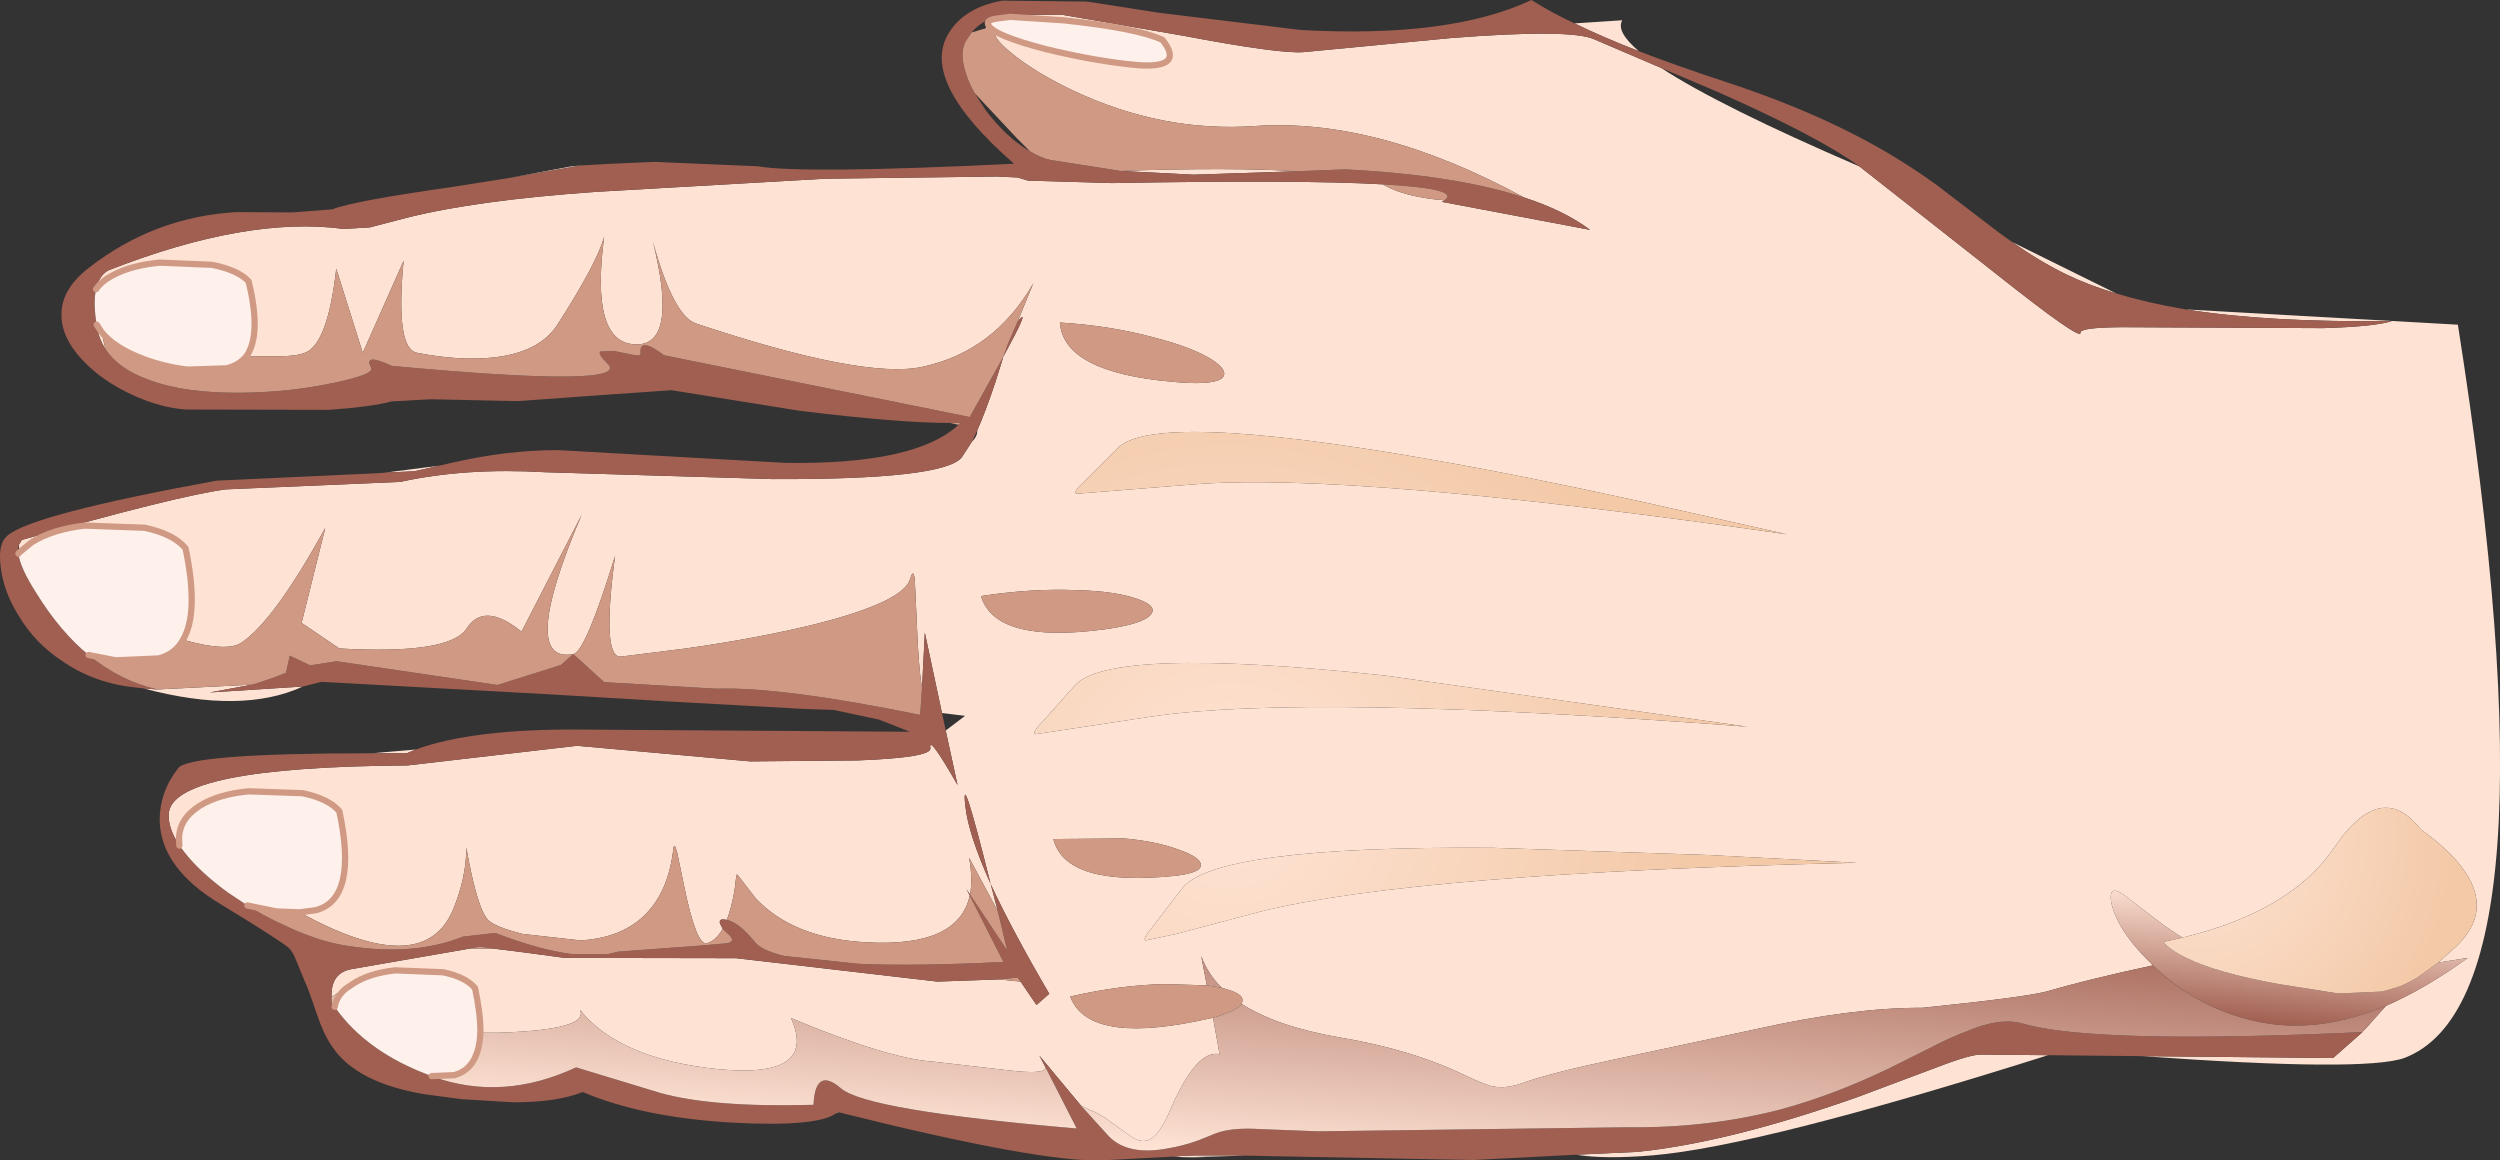
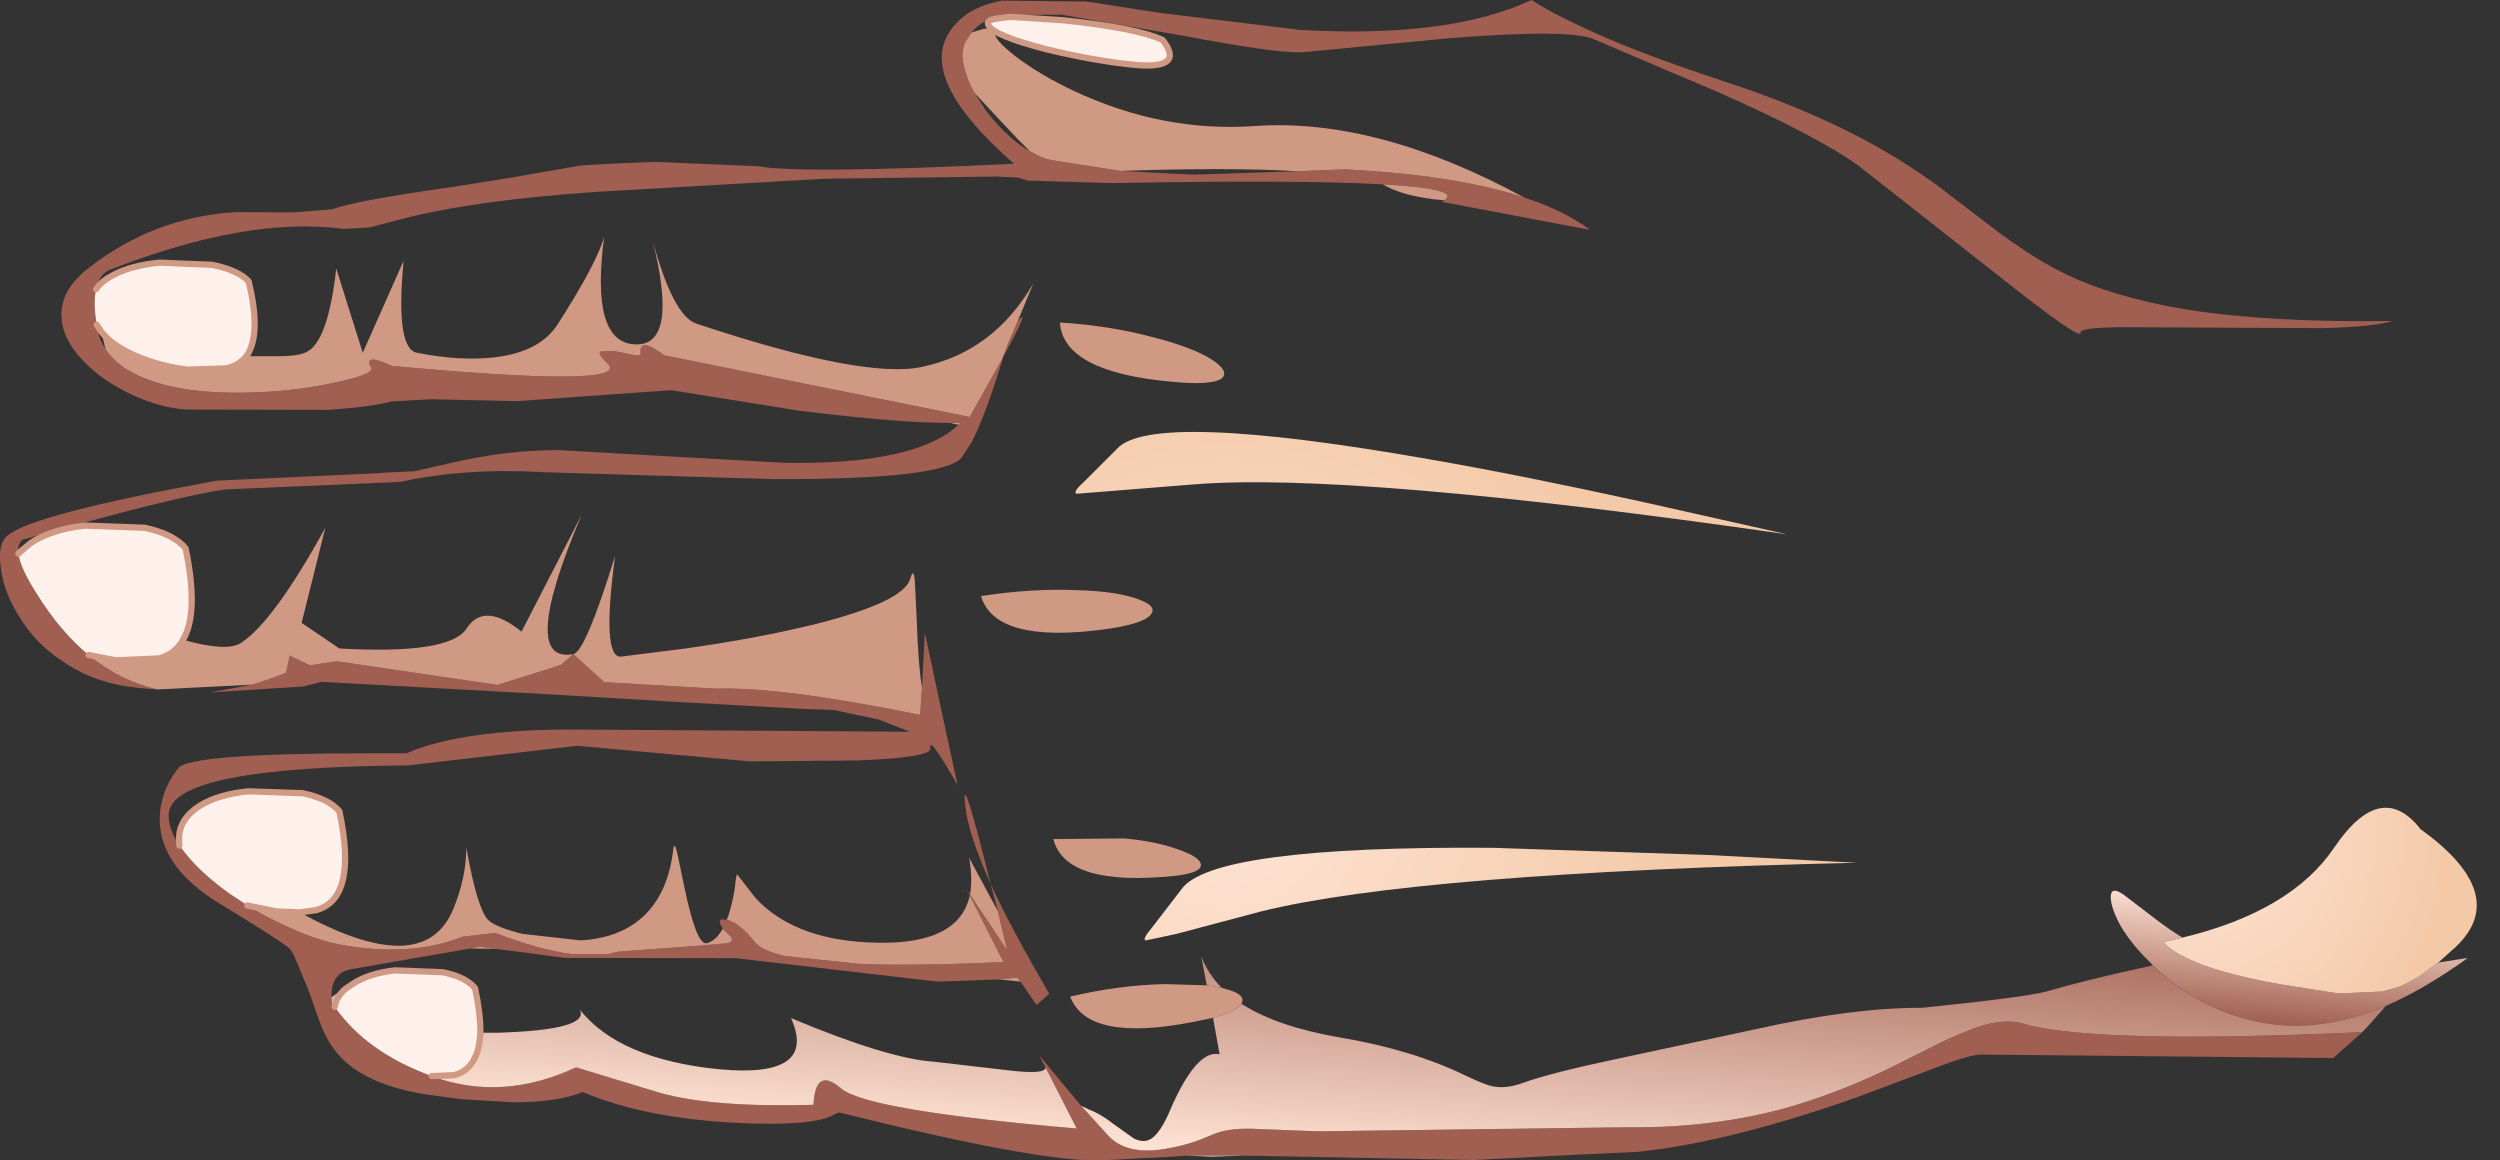
<svg xmlns="http://www.w3.org/2000/svg" height="186.0px" width="400.75px">
  <rect width="100%" height="100%" fill="#333333" stroke="none" />
  <g transform="matrix(1.0, 0.0, 0.0, 1.0, 205.75, 79.6)">
-     <path d="M46.65 -75.85 L54.3 -76.35 Q53.25 -74.55 56.95 -71.4 51.15 -73.65 46.65 -75.85 M116.8 -40.8 L133.5 -32.55 Q129.0 -33.9 125.4 -35.65 121.3 -37.65 116.8 -40.8 M144.6 -30.0 L177.7 -28.15 188.25 -27.55 Q205.2 80.3 179.65 90.0 173.25 92.25 137.65 89.7 L168.25 90.0 172.95 85.85 172.9 85.85 173.55 85.2 176.7 81.65 Q183.0 78.9 189.85 73.95 L185.1 74.7 187.95 72.15 Q196.75 63.75 182.25 53.3 175.9 45.2 168.4 56.3 161.5 66.5 144.1 70.7 142.05 69.45 139.95 67.85 L134.65 63.8 Q132.7 62.45 132.6 64.05 132.55 65.85 134.2 68.85 136.0 71.9 139.15 74.9 L139.35 75.15 Q128.7 77.45 122.25 79.35 118.5 80.3 102.4 81.95 91.2 81.9 75.6 85.4 L53.85 90.05 Q42.7 92.4 38.2 94.05 35.65 94.95 33.6 94.55 32.4 94.35 29.25 92.85 20.65 88.65 9.0 86.7 -1.1 84.95 -6.75 81.3 -5.9 79.85 -9.2 78.95 L-9.9 78.75 Q-12.15 76.5 -13.2 73.65 L-12.3 78.35 -19.05 78.15 Q-26.25 78.3 -34.2 80.15 -31.4 87.6 -14.15 84.15 L-11.3 83.55 -10.25 89.4 Q-13.95 88.55 -18.2 98.4 -19.65 101.85 -21.15 102.9 -22.35 103.7 -24.0 102.9 L-27.15 100.65 Q-29.4 98.9 -31.1 98.3 L-32.45 97.65 -39.15 89.6 -38.15 91.5 -38.15 91.55 Q-38.25 92.7 -44.3 91.95 L-55.95 90.6 Q-63.3 90.15 -78.95 83.6 -74.6 93.3 -90.5 91.8 -106.5 90.2 -112.8 82.25 -111.15 85.5 -126.0 85.95 L-128.75 85.95 Q-128.7 83.0 -129.6 78.8 -131.1 77.0 -134.75 76.25 L-142.4 75.95 Q-146.6 76.4 -149.25 78.15 L-150.35 78.9 Q-151.7 79.55 -152.6 80.25 -152.75 76.35 -149.4 75.75 L-130.4 72.45 -126.35 72.5 -121.55 73.1 -115.25 73.95 -87.75 74.0 -55.5 77.75 -45.6 77.4 -42.15 77.75 -39.6 81.5 -37.55 79.7 Q-43.55 69.45 -46.95 62.1 -51.8 42.65 -51.0 49.65 -50.55 54.05 -46.95 62.1 L-45.8 66.45 -50.4 57.9 Q-49.8 61.25 -50.25 63.8 L-50.85 62.9 -50.3 63.95 Q-52.1 72.3 -66.95 71.45 -78.6 70.8 -84.6 64.4 L-87.2 61.05 Q-87.6 60.45 -87.65 60.6 L-87.8 61.4 Q-88.05 64.2 -88.95 67.05 L-89.25 67.85 -89.7 67.8 Q-90.5 67.7 -90.35 68.4 L-89.9 69.3 Q-91.05 71.25 -92.45 71.6 -94.1 72.0 -96.05 62.6 L-97.2 57.05 Q-97.7 55.1 -97.85 56.75 -98.75 64.1 -103.2 67.8 -106.85 70.8 -112.65 71.15 L-122.0 70.1 Q-126.15 69.05 -127.35 68.0 -129.2 66.45 -131.0 56.25 -131.0 61.05 -133.1 66.15 -137.85 77.6 -157.7 66.65 L-155.1 66.3 Q-148.35 64.5 -151.35 50.45 -153.0 48.45 -157.25 47.55 L-165.9 47.25 Q-170.7 47.7 -173.7 49.55 -177.05 51.65 -177.05 54.9 L-177.0 55.95 Q-178.85 53.1 -178.7 50.85 -178.25 43.35 -140.4 43.1 L-113.25 39.95 -85.5 42.45 -68.3 42.3 Q-56.45 41.85 -56.6 40.35 -57.0 37.95 -52.25 46.25 L-54.15 37.5 -51.05 35.15 -54.75 34.7 -57.5 21.8 -57.95 30.65 Q-58.55 27.15 -58.8 19.8 L-59.1 13.5 Q-59.3 11.3 -59.85 13.2 -60.9 16.85 -74.85 20.4 -84.15 22.7 -95.85 24.35 L-106.2 25.65 Q-109.35 25.95 -107.15 9.5 -111.9 24.9 -113.85 25.25 -122.7 26.9 -112.5 2.9 L-122.15 21.65 Q-128.15 16.8 -130.95 21.15 -133.7 25.35 -151.35 24.35 L-157.4 20.25 -153.6 5.0 Q-161.85 20.0 -167.1 23.45 -169.4 24.95 -176.4 22.95 -173.85 18.6 -176.0 8.3 -177.9 6.0 -182.55 5.0 L-192.15 4.65 Q-197.4 5.25 -200.7 7.35 L-202.7 9.0 -202.7 7.7 -202.25 6.95 Q-177.2 -0.15 -169.55 -1.15 L-141.6 -2.35 Q-131.1 -4.65 -118.35 -3.9 L-81.9 -2.8 Q-54.6 -2.7 -51.6 -6.25 L-49.95 -8.8 -49.8 -8.95 Q-49.05 -9.75 -49.1 -10.6 -47.75 -13.65 -46.2 -18.3 L-44.9 -22.45 Q-40.65 -30.25 -42.3 -28.45 L-42.65 -28.0 -40.1 -34.2 Q-46.4 -23.25 -57.9 -20.8 -67.2 -18.75 -94.2 -27.75 -97.85 -29.05 -101.1 -40.9 -96.9 -24.0 -104.0 -24.4 -111.15 -24.75 -108.9 -41.65 -110.1 -37.35 -116.4 -27.55 -119.3 -23.1 -126.65 -22.3 -132.0 -21.7 -138.9 -23.05 -142.4 -23.7 -141.05 -37.8 L-147.6 -23.05 -151.85 -36.55 Q-153.2 -24.6 -156.75 -23.1 -158.15 -22.5 -160.95 -22.5 L-166.25 -22.5 Q-163.8 -25.95 -165.9 -34.5 -167.55 -36.3 -171.75 -37.15 L-180.15 -37.5 Q-184.85 -37.05 -187.8 -35.4 -189.5 -34.5 -190.35 -33.25 -189.9 -35.4 -188.4 -36.25 -166.1 -45.0 -150.65 -42.9 L-146.45 -43.15 -140.7 -44.65 Q-129.5 -47.5 -110.1 -48.85 L-73.5 -50.95 -46.05 -51.3 -42.6 -51.15 -41.0 -50.65 -27.45 -50.25 Q2.65 -50.8 15.9 -50.05 L16.65 -49.65 Q19.35 -48.25 24.15 -47.65 L25.8 -47.5 25.35 -47.25 49.15 -42.75 Q45.0 -45.85 38.55 -47.95 14.95 -60.75 -4.55 -59.4 -19.4 -58.35 -33.65 -65.05 -38.85 -67.5 -42.6 -70.3 -45.95 -72.85 -46.25 -74.05 -46.55 -75.0 -47.85 -75.0 L-47.3 -75.55 Q-46.5 -73.9 -38.0 -71.7 -29.7 -69.7 -23.25 -69.15 -15.8 -68.65 -19.4 -73.2 -23.45 -75.1 -35.3 -76.35 L-43.8 -76.9 -45.8 -76.65 -45.2 -77.1 -44.6 -77.2 -35.6 -77.25 -16.25 -73.9 Q-0.45 -70.9 3.3 -71.25 L26.85 -73.5 Q46.05 -75.0 49.8 -73.3 L60.55 -68.7 Q69.75 -62.65 92.35 -52.9 L114.1 -35.8 Q127.9 -24.85 127.75 -26.25 127.6 -27.1 134.35 -27.15 L166.65 -27.0 Q175.15 -27.25 177.7 -28.15 158.35 -27.85 144.6 -30.0 M122.55 89.55 Q76.35 104.15 59.2 105.6 51.4 106.25 46.9 105.5 L56.7 105.05 Q71.35 103.55 91.9 96.3 L104.7 91.5 Q110.4 89.3 112.05 89.45 L122.55 89.55 M-11.55 105.8 Q-14.6 106.05 -17.6 105.8 L-15.6 105.65 -11.55 105.8 M-146.1 41.15 L-139.1 40.55 -140.55 41.15 -146.1 41.15 M-157.2 30.45 Q-167.0 34.95 -182.75 30.75 L-180.15 30.95 -180.6 30.9 -180.05 30.9 -165.35 30.15 -172.1 31.4 -157.2 30.45 M-143.9 -3.85 L-135.35 -4.95 -139.35 -4.05 -143.9 -3.85 M-123.95 -51.1 L-114.35 -52.9 -112.5 -53.1 -123.95 -51.1 M2.2 -52.15 L-14.45 -51.6 -26.15 -52.2 Q-8.55 -52.8 2.2 -52.15 M57.3 0.8 Q38.2 -3.4 23.25 -6.0 -21.2 -13.8 -26.7 -7.65 L-31.95 -2.4 Q-33.8 -0.75 -33.2 -0.45 L-14.4 -1.95 Q10.8 -4.0 80.7 6.05 L57.3 0.8 M91.9 58.7 L67.95 57.45 33.45 56.3 Q-11.6 56.0 -16.4 63.0 L-21.05 69.05 Q-22.7 71.0 -22.1 71.15 L-17.15 70.1 -3.6 66.5 Q21.25 60.35 91.9 58.7 M74.4 36.9 L16.35 28.7 Q-28.4 23.9 -33.6 30.45 L-38.6 36.05 Q-40.35 37.8 -39.8 38.1 L-21.05 35.25 Q4.05 31.55 74.4 36.9 M-189.5 -26.4 L-188.85 -23.65 Q-189.95 -25.35 -190.25 -27.4 L-190.25 -27.55 -189.5 -26.4 M-45.05 -22.15 L-44.75 -22.9 -44.9 -22.45 -45.05 -22.15 M-9.95 -18.9 Q-8.55 -20.05 -11.55 -22.0 -14.7 -23.95 -20.75 -25.5 -27.75 -27.4 -35.85 -27.9 -35.3 -19.95 -17.85 -18.4 -11.6 -17.8 -9.95 -18.9 M-23.45 16.4 Q-27.0 15.15 -33.2 15.0 -40.4 14.7 -48.5 15.95 -46.2 23.6 -28.8 21.3 -22.55 20.45 -21.3 18.95 -20.1 17.55 -23.45 16.4 M-25.55 54.8 L-36.9 54.9 Q-34.95 62.6 -17.4 60.8 -13.1 60.3 -13.25 59.0 -13.35 57.8 -16.8 56.6 -20.45 55.25 -25.55 54.8" fill="#fee3d4" fill-rule="evenodd" stroke="none" />
    <path d="M46.65 -75.85 Q51.15 -73.65 56.95 -71.4 63.15 -69.0 70.95 -66.45 82.5 -62.65 91.45 -58.05 98.25 -54.6 104.7 -49.95 L114.7 -42.3 116.8 -40.8 Q121.3 -37.65 125.4 -35.65 129.0 -33.9 133.5 -32.55 138.45 -31.05 144.6 -30.0 158.35 -27.85 177.7 -28.15 175.15 -27.25 166.65 -27.0 L134.35 -27.15 Q127.6 -27.1 127.75 -26.25 127.9 -24.85 114.1 -35.8 L92.35 -52.9 Q85.8 -57.7 69.4 -64.95 L60.55 -68.7 49.8 -73.3 Q46.05 -75.0 26.85 -73.5 L3.3 -71.25 Q-0.45 -70.9 -16.25 -73.9 L-35.6 -77.25 -44.6 -77.2 -45.2 -77.1 Q-48.35 -76.45 -50.0 -74.4 L-51.0 -72.9 Q-51.95 -70.95 -50.9 -67.8 -50.45 -66.3 -49.5 -64.65 L-47.75 -61.95 Q-45.5 -58.95 -42.8 -56.8 -41.7 -55.95 -40.65 -55.35 -38.9 -54.3 -37.35 -53.95 L-26.15 -52.2 -14.45 -51.6 2.2 -52.15 9.85 -52.45 Q27.6 -51.55 38.55 -47.95 45.0 -45.85 49.15 -42.75 L25.35 -47.25 25.8 -47.5 Q28.5 -49.35 15.9 -50.05 2.65 -50.8 -27.45 -50.25 L-41.0 -50.65 -42.6 -51.15 -46.05 -51.3 -73.5 -50.95 -110.1 -48.85 Q-129.5 -47.5 -140.7 -44.65 L-146.45 -43.15 -150.65 -42.9 Q-166.1 -45.0 -188.4 -36.25 -189.9 -35.4 -190.35 -33.25 -190.85 -31.05 -190.25 -27.55 L-190.25 -27.4 Q-189.95 -25.35 -188.85 -23.65 -186.8 -20.5 -182.0 -18.75 -176.1 -16.5 -166.7 -16.65 -159.15 -16.75 -152.15 -18.25 -145.7 -19.6 -146.25 -20.65 -147.6 -23.1 -142.95 -20.95 -104.3 -17.35 -108.35 -21.3 -110.0 -22.9 -109.5 -23.25 L-107.4 -23.35 -104.45 -22.75 Q-103.05 -22.45 -103.05 -22.9 -103.4 -25.75 -99.3 -22.65 L-50.3 -12.75 -45.05 -22.15 -44.9 -22.45 -44.75 -22.9 -44.15 -24.55 -42.65 -28.0 -42.3 -28.45 Q-40.65 -30.25 -44.9 -22.45 L-46.2 -18.3 Q-47.75 -13.65 -49.1 -10.6 L-49.95 -8.8 -51.6 -6.25 Q-54.6 -2.7 -81.9 -2.8 L-118.35 -3.9 Q-131.1 -4.65 -141.6 -2.35 L-169.55 -1.15 Q-177.2 -0.15 -202.25 6.95 L-202.7 7.7 Q-202.95 8.3 -202.8 9.15 -202.55 11.4 -199.85 15.6 -196.1 21.65 -191.55 25.4 -186.5 29.55 -180.6 30.9 L-180.15 30.95 -182.75 30.75 -183.65 30.65 Q-190.5 30.0 -195.65 26.45 -200.15 23.55 -202.85 18.95 -205.25 15.05 -205.65 11.15 -206.1 7.55 -204.6 6.3 -200.85 2.9 -171.05 -2.55 L-145.05 -3.75 -143.9 -3.85 -139.35 -4.05 -135.35 -4.95 -133.4 -5.4 Q-124.55 -7.45 -116.3 -7.45 L-100.4 -6.55 -79.8 -5.4 Q-59.0 -5.1 -52.1 -11.5 L-51.8 -11.8 -53.45 -11.8 Q-61.65 -11.8 -77.55 -13.75 L-98.1 -17.05 -108.2 -16.35 -122.75 -15.3 -136.65 -15.6 -143.0 -15.25 Q-146.1 -14.4 -153.0 -13.9 L-175.85 -13.95 Q-180.0 -14.2 -184.65 -16.35 -189.45 -18.6 -192.5 -21.85 -195.9 -25.45 -195.9 -29.1 -195.95 -33.3 -191.4 -36.75 -180.95 -44.85 -167.85 -45.6 L-158.85 -45.55 -152.45 -46.05 Q-149.3 -47.35 -133.1 -49.65 L-123.95 -51.1 -112.5 -53.1 -112.2 -53.1 -107.85 -53.35 -100.8 -53.65 -84.3 -52.95 Q-77.25 -51.7 -43.2 -53.35 -58.5 -66.7 -53.6 -74.4 -51.05 -78.45 -45.05 -79.5 L-31.7 -79.35 -30.5 -79.2 -19.95 -77.55 2.7 -74.8 Q26.7 -73.45 39.75 -79.6 42.7 -77.7 46.65 -75.85 M137.65 89.7 L122.55 89.55 112.05 89.45 Q110.4 89.3 104.7 91.5 L91.9 96.3 Q71.35 103.55 56.7 105.05 L46.9 105.5 30.45 106.35 -6.15 105.65 -15.6 105.65 -17.6 105.8 -29.0 106.4 Q-38.9 106.8 -71.3 98.7 L-71.45 98.7 -71.7 98.85 Q-74.75 101.1 -88.55 100.35 -102.8 99.5 -112.35 95.45 -116.4 97.1 -123.5 97.1 L-131.7 96.6 -137.4 95.85 Q-148.65 94.05 -152.55 88.1 -153.9 86.15 -155.0 82.85 -156.35 78.8 -156.9 77.7 L-158.3 74.3 Q-158.75 73.1 -159.35 72.45 -160.35 71.45 -170.45 65.3 -179.9 59.6 -180.15 52.05 -180.2 47.4 -177.2 43.55 -175.5 41.15 -146.1 41.15 L-140.55 41.15 -139.1 40.55 Q-129.95 37.2 -112.65 37.35 L-59.9 37.7 -64.85 35.75 -72.15 34.2 -76.7 34.05 -97.55 32.9 -117.65 31.7 -154.2 29.7 -157.2 30.45 -172.1 31.4 -165.35 30.15 Q-162.75 29.4 -159.9 28.25 L-159.3 25.5 -156.05 27.05 -151.8 26.4 -126.0 30.2 -115.85 27.0 -113.85 25.25 -108.9 29.75 -90.95 30.8 Q-80.55 30.45 -58.25 35.0 L-57.95 30.65 -57.5 21.8 -54.75 34.7 -54.15 37.5 -52.25 46.25 Q-57.0 37.95 -56.6 40.35 -56.45 41.85 -68.3 42.3 L-85.5 42.45 -113.25 39.95 -140.4 43.1 Q-178.25 43.35 -178.7 50.85 -178.85 53.1 -177.0 55.95 L-176.15 57.05 Q-173.7 60.2 -169.25 63.45 L-166.1 65.55 Q-163.25 67.35 -160.1 68.75 -155.15 71.1 -151.05 71.85 -139.8 73.85 -131.55 70.55 L-126.35 69.95 Q-119.4 72.65 -114.05 73.35 L-108.35 73.35 -106.65 72.95 -93.75 72.0 -89.15 71.6 Q-87.75 71.25 -88.95 70.2 L-89.9 69.3 -90.35 68.4 Q-90.5 67.7 -89.7 67.8 L-89.25 67.85 Q-87.3 68.25 -84.75 71.4 -83.7 72.75 -80.0 73.65 L-68.15 74.9 Q-59.0 75.3 -44.9 74.6 L-50.3 63.95 -50.85 62.9 -50.25 63.8 -44.3 72.75 -45.8 66.45 -46.95 62.1 Q-50.55 54.05 -51.0 49.65 -51.8 42.65 -46.95 62.1 -43.55 69.45 -37.55 79.7 L-39.6 81.5 -42.15 77.75 -42.65 77.1 -45.6 77.4 -55.5 77.75 -87.75 74.0 -115.25 73.95 -121.55 73.1 -126.35 72.5 -128.85 72.15 -130.4 72.45 -149.4 75.75 Q-152.75 76.35 -152.6 80.25 L-152.55 81.2 -152.1 81.8 Q-147.0 89.1 -136.55 92.9 L-136.2 93.05 Q-125.1 96.95 -113.4 91.5 L-99.9 95.6 Q-91.5 97.95 -75.35 97.5 -75.05 91.35 -70.95 94.85 -66.95 98.4 -33.15 101.3 L-38.15 91.5 -39.15 89.6 -32.45 97.65 -28.05 102.5 Q-24.95 105.75 -18.35 104.45 -16.2 104.1 -13.65 103.2 L-10.8 102.05 Q-8.25 101.1 -3.6 101.4 L5.55 101.75 55.15 101.1 Q68.1 101.25 79.65 98.25 88.0 96.0 97.0 91.7 L103.6 88.4 Q107.2 86.55 109.3 85.8 114.85 83.4 118.6 84.5 130.0 87.8 172.9 85.85 L172.95 85.85 168.25 90.0 137.65 89.7" fill="#a05f51" fill-rule="evenodd" stroke="none" />
    <path d="M-52.1 -11.5 L-53.45 -11.8 -51.8 -11.8 -52.1 -11.5 M38.55 -47.95 Q27.6 -51.55 9.85 -52.45 L2.2 -52.15 Q-8.55 -52.8 -26.15 -52.2 L-37.35 -53.95 Q-38.9 -54.3 -40.65 -55.35 L-42.0 -56.7 -42.75 -57.45 -49.5 -64.65 Q-50.45 -66.3 -50.9 -67.8 -51.95 -70.95 -51.0 -72.9 L-50.0 -74.4 -48.15 -74.95 -47.85 -75.0 Q-46.55 -75.0 -46.25 -74.05 -45.95 -72.85 -42.6 -70.3 -38.85 -67.5 -33.65 -65.05 -19.4 -58.35 -4.55 -59.4 14.95 -60.75 38.55 -47.95 M15.9 -50.05 Q28.5 -49.35 25.8 -47.5 L24.15 -47.65 Q19.35 -48.25 16.65 -49.65 L15.9 -50.05 M-166.25 -22.5 L-160.95 -22.5 Q-158.15 -22.5 -156.75 -23.1 -153.2 -24.6 -151.85 -36.55 L-147.6 -23.05 -141.05 -37.8 Q-142.4 -23.7 -138.9 -23.05 -132.0 -21.7 -126.65 -22.3 -119.3 -23.1 -116.4 -27.55 -110.1 -37.35 -108.9 -41.65 -111.15 -24.75 -104.0 -24.4 -96.9 -24.0 -101.1 -40.9 -97.85 -29.05 -94.2 -27.75 -67.2 -18.75 -57.9 -20.8 -46.4 -23.25 -40.1 -34.2 L-42.65 -28.0 -44.15 -24.55 -44.75 -22.9 -45.05 -22.15 -50.3 -12.75 -99.3 -22.65 Q-103.4 -25.75 -103.05 -22.9 -103.05 -22.45 -104.45 -22.75 L-107.4 -23.35 -109.5 -23.25 Q-110.0 -22.9 -108.35 -21.3 -104.3 -17.35 -142.95 -20.95 -147.6 -23.1 -146.25 -20.65 -145.7 -19.6 -152.15 -18.25 -159.15 -16.75 -166.7 -16.65 -176.1 -16.5 -182.0 -18.75 -186.8 -20.5 -188.85 -23.65 L-189.5 -26.4 Q-187.5 -23.85 -182.75 -22.05 -179.4 -20.8 -175.7 -20.35 L-169.5 -20.55 Q-167.45 -21.0 -166.25 -22.5 M-176.4 22.95 Q-169.4 24.95 -167.1 23.45 -161.85 20.0 -153.6 5.0 L-157.4 20.25 -151.35 24.35 Q-133.7 25.35 -130.95 21.15 -128.15 16.8 -122.15 21.65 L-112.5 2.9 Q-122.7 26.9 -113.85 25.25 -111.9 24.9 -107.15 9.5 -109.35 25.95 -106.2 25.65 L-95.85 24.35 Q-84.15 22.7 -74.85 20.4 -60.9 16.85 -59.85 13.2 -59.3 11.3 -59.1 13.5 L-58.8 19.8 Q-58.55 27.15 -57.95 30.65 L-58.25 35.0 Q-80.55 30.45 -90.95 30.8 L-108.9 29.75 -113.85 25.25 -115.85 27.0 -126.0 30.2 -151.8 26.4 -156.05 27.05 -159.3 25.5 -159.9 28.25 Q-162.75 29.4 -165.35 30.15 L-180.05 30.9 -180.6 30.9 Q-186.5 29.55 -191.55 25.4 L-187.2 26.25 -180.3 25.95 Q-177.65 25.25 -176.4 22.95 M-157.7 66.65 Q-137.85 77.6 -133.1 66.15 -131.0 61.05 -131.0 56.25 -129.2 66.45 -127.35 68.0 -126.15 69.05 -122.0 70.1 L-112.65 71.15 Q-106.85 70.8 -103.2 67.8 -98.75 64.1 -97.85 56.75 -97.7 55.1 -97.2 57.05 L-96.05 62.6 Q-94.1 72.0 -92.45 71.6 -91.05 71.25 -89.9 69.3 L-88.95 70.2 Q-87.75 71.25 -89.15 71.6 L-93.75 72.0 -106.65 72.95 -108.35 73.35 -114.05 73.35 Q-119.4 72.65 -126.35 69.95 L-131.55 70.55 Q-139.8 73.85 -151.05 71.85 -155.15 71.1 -160.1 68.75 -163.25 67.35 -166.1 65.55 L-161.45 66.5 -157.7 66.65 M-89.25 67.85 L-88.95 67.05 Q-88.05 64.2 -87.8 61.4 L-87.65 60.6 Q-87.6 60.45 -87.2 61.05 L-84.6 64.4 Q-78.6 70.8 -66.95 71.45 -52.1 72.3 -50.3 63.95 L-44.9 74.6 Q-59.0 75.3 -68.15 74.9 L-80.0 73.65 Q-83.7 72.75 -84.75 71.4 -87.3 68.25 -89.25 67.85 M-50.25 63.8 Q-49.8 61.25 -50.4 57.9 L-45.8 66.45 -44.3 72.75 -50.25 63.8 M-42.15 77.75 L-45.6 77.4 -42.65 77.1 -42.15 77.75 M-126.35 72.5 L-130.4 72.45 -128.85 72.15 -126.35 72.5 M-11.3 83.55 L-14.15 84.15 Q-31.4 87.6 -34.2 80.15 -26.25 78.3 -19.05 78.15 L-12.3 78.35 -9.9 78.75 -9.2 78.95 Q-5.9 79.85 -6.75 81.3 L-6.8 81.45 Q-7.8 82.55 -11.3 83.55 M-9.95 -18.9 Q-11.6 -17.8 -17.85 -18.4 -35.3 -19.95 -35.85 -27.9 -27.75 -27.4 -20.75 -25.5 -14.7 -23.95 -11.55 -22.0 -8.55 -20.05 -9.95 -18.9 M-23.45 16.4 Q-20.1 17.55 -21.3 18.95 -22.55 20.45 -28.8 21.3 -46.2 23.6 -48.5 15.95 -40.4 14.7 -33.2 15.0 -27.0 15.15 -23.45 16.4 M-25.55 54.8 Q-20.45 55.25 -16.8 56.6 -13.35 57.8 -13.25 59.0 -13.1 60.3 -17.4 60.8 -34.95 62.6 -36.9 54.9 L-25.55 54.8" fill="#cf9984" fill-rule="evenodd" stroke="none" />
    <path d="M57.3 0.8 L80.7 6.05 Q10.8 -4.0 -14.4 -1.95 L-33.2 -0.45 Q-33.8 -0.75 -31.95 -2.4 L-26.7 -7.65 Q-21.2 -13.8 23.25 -6.0 38.2 -3.4 57.3 0.8" fill="url(#gradient0)" fill-rule="evenodd" stroke="none" />
    <path d="M91.9 58.7 Q21.25 60.35 -3.6 66.5 L-17.15 70.1 -22.1 71.15 Q-22.7 71.0 -21.05 69.05 L-16.4 63.0 Q-11.6 56.0 33.45 56.3 L67.95 57.45 91.9 58.7" fill="url(#gradient1)" fill-rule="evenodd" stroke="none" />
-     <path d="M74.4 36.9 Q4.05 31.55 -21.05 35.25 L-39.8 38.1 Q-40.35 37.8 -38.6 36.05 L-33.6 30.45 Q-28.4 23.9 16.35 28.7 L74.4 36.9" fill="url(#gradient2)" fill-rule="evenodd" stroke="none" />
    <path d="M139.35 75.15 L139.15 74.9 Q136.0 71.9 134.2 68.85 132.55 65.85 132.6 64.05 132.7 62.45 134.65 63.8 L139.95 67.85 Q142.05 69.45 144.1 70.7 L141.0 71.4 Q142.2 72.75 144.7 73.95 149.55 76.35 159.55 78.15 L169.05 79.65 176.1 79.35 178.75 78.6 Q180.3 78.0 181.9 77.0 L185.1 74.7 189.85 73.95 Q183.0 78.9 176.7 81.65 166.3 86.0 157.05 84.35 147.0 82.5 139.35 75.15" fill="url(#gradient3)" fill-rule="evenodd" stroke="none" />
    <path d="M144.1 70.7 Q161.5 66.5 168.4 56.3 175.9 45.2 182.25 53.3 196.75 63.75 187.95 72.15 L185.1 74.7 181.9 77.0 Q180.3 78.0 178.75 78.6 L176.1 79.35 169.05 79.65 159.55 78.15 Q149.55 76.35 144.7 73.95 142.2 72.75 141.0 71.4 L144.1 70.7" fill="url(#gradient4)" fill-rule="evenodd" stroke="none" />
    <path d="M-6.15 105.65 L-11.55 105.8 -15.6 105.65 -6.15 105.65 M-71.3 98.7 L-71.7 98.85 -71.45 98.7 -71.3 98.7 M-152.6 80.25 Q-151.7 79.55 -150.35 78.9 -151.85 80.15 -152.1 81.8 L-152.55 81.2 -152.6 80.25 M-128.75 85.95 L-126.0 85.95 Q-111.15 85.5 -112.8 82.25 -106.5 90.2 -90.5 91.8 -74.6 93.3 -78.95 83.6 -63.3 90.15 -55.95 90.6 L-44.3 91.95 Q-38.25 92.7 -38.15 91.55 L-38.15 91.5 -33.15 101.3 Q-66.95 98.4 -70.95 94.85 -75.05 91.35 -75.35 97.5 -91.5 97.95 -99.9 95.6 L-113.4 91.5 Q-125.1 96.95 -136.2 93.05 L-136.55 92.9 -132.95 92.75 Q-129.0 91.7 -128.75 85.95 M-32.45 97.65 L-31.1 98.3 Q-29.4 98.9 -27.15 100.65 L-24.0 102.9 Q-22.35 103.7 -21.15 102.9 -19.65 101.85 -18.2 98.4 -13.95 88.55 -10.25 89.4 L-11.3 83.55 Q-7.8 82.55 -6.8 81.45 L-6.75 81.3 Q-1.1 84.95 9.0 86.7 20.65 88.65 29.25 92.85 32.4 94.35 33.6 94.55 35.65 94.95 38.2 94.05 42.7 92.4 53.85 90.05 L75.6 85.4 Q91.2 81.9 102.4 81.95 118.5 80.3 122.25 79.35 128.7 77.45 139.35 75.15 147.0 82.5 157.05 84.35 166.3 86.0 176.7 81.65 L173.55 85.2 172.9 85.85 Q130.0 87.8 118.6 84.5 114.85 83.4 109.3 85.8 107.2 86.55 103.6 88.4 L97.0 91.7 Q88.0 96.0 79.65 98.25 68.1 101.25 55.15 101.1 L5.55 101.75 -3.6 101.4 Q-8.25 101.1 -10.8 102.05 L-13.65 103.2 Q-16.2 104.1 -18.35 104.45 -24.95 105.75 -28.05 102.5 L-32.45 97.65 M-12.3 78.35 L-13.2 73.65 Q-12.15 76.5 -9.9 78.75 L-12.3 78.35" fill="url(#gradient5)" fill-rule="evenodd" stroke="none" />
    <path d="M-45.8 -76.65 L-43.8 -76.9 -35.3 -76.35 Q-23.45 -75.1 -19.4 -73.2 -15.8 -68.65 -23.25 -69.15 -29.7 -69.7 -38.0 -71.7 -46.5 -73.9 -47.3 -75.55 L-47.4 -75.85 Q-47.4 -76.45 -45.8 -76.65 M-190.35 -33.25 Q-189.5 -34.5 -187.8 -35.4 -184.85 -37.05 -180.15 -37.5 L-171.75 -37.15 Q-167.55 -36.3 -165.9 -34.5 -163.8 -25.95 -166.25 -22.5 -167.45 -21.0 -169.5 -20.55 L-175.7 -20.35 Q-179.4 -20.8 -182.75 -22.05 -187.5 -23.85 -189.5 -26.4 L-190.25 -27.55 Q-190.85 -31.05 -190.35 -33.25 M-202.7 9.0 L-200.7 7.35 Q-197.4 5.25 -192.15 4.65 L-182.55 5.0 Q-177.9 6.0 -176.0 8.3 -173.85 18.6 -176.4 22.95 -177.65 25.25 -180.3 25.95 L-187.2 26.25 -191.55 25.4 Q-196.1 21.65 -199.85 15.6 -202.55 11.4 -202.8 9.15 L-202.7 9.0 M-177.0 55.95 L-177.05 54.9 Q-177.05 51.65 -173.7 49.55 -170.7 47.7 -165.9 47.25 L-157.25 47.55 Q-153.0 48.45 -151.35 50.45 -148.35 64.5 -155.1 66.3 L-157.7 66.65 -161.45 66.5 -166.1 65.55 -169.25 63.45 Q-173.7 60.2 -176.15 57.05 L-177.0 55.95 M-150.35 78.9 L-149.25 78.15 Q-146.6 76.4 -142.4 75.95 L-134.75 76.25 Q-131.1 77.0 -129.6 78.8 -128.7 83.0 -128.75 85.95 -129.0 91.7 -132.95 92.75 L-136.55 92.9 Q-147.0 89.1 -152.1 81.8 -151.85 80.15 -150.35 78.9" fill="#fef0eb" fill-rule="evenodd" stroke="none" />
    <path d="M-45.8 -76.65 L-43.8 -76.9 -35.3 -76.35 Q-23.45 -75.1 -19.4 -73.2 -15.8 -68.65 -23.25 -69.15 -29.7 -69.7 -38.0 -71.7 -46.5 -73.9 -47.3 -75.55 L-47.4 -75.85 Q-47.4 -76.45 -45.8 -76.65 M-190.35 -33.25 Q-189.5 -34.5 -187.8 -35.4 -184.85 -37.05 -180.15 -37.5 L-171.75 -37.15 Q-167.55 -36.3 -165.9 -34.5 -163.8 -25.95 -166.25 -22.5 -167.45 -21.0 -169.5 -20.55 L-175.7 -20.35 Q-179.4 -20.8 -182.75 -22.05 -187.5 -23.85 -189.5 -26.4 L-190.25 -27.55 M-202.7 9.0 L-200.7 7.35 Q-197.4 5.25 -192.15 4.65 L-182.55 5.0 Q-177.9 6.0 -176.0 8.3 -173.85 18.6 -176.4 22.95 -177.65 25.25 -180.3 25.95 L-187.2 26.25 -191.55 25.4 M-177.0 55.95 L-177.05 54.9 Q-177.05 51.65 -173.7 49.55 -170.7 47.7 -165.9 47.25 L-157.25 47.55 Q-153.0 48.45 -151.35 50.45 -148.35 64.5 -155.1 66.3 L-157.7 66.65 -161.45 66.5 -166.1 65.55 M-150.35 78.9 L-149.25 78.15 Q-146.6 76.4 -142.4 75.95 L-134.75 76.25 Q-131.1 77.0 -129.6 78.8 -128.7 83.0 -128.75 85.95 -129.0 91.7 -132.95 92.75 L-136.55 92.9 M-202.7 9.0 L-202.8 9.15 M-152.1 81.8 Q-151.85 80.15 -150.35 78.9" fill="none" stroke="#cf9984" stroke-linecap="round" stroke-linejoin="round" stroke-width="1.0" />
  </g>
  <defs>
    <radialGradient cx="0" cy="0" gradientTransform="matrix(-0.091, -0.021, -0.021, 0.091, -8.85, 49.2)" gradientUnits="userSpaceOnUse" id="gradient0" r="819.2" spreadMethod="pad">
      <stop offset="0.004" stop-color="#fee3d4" />
      <stop offset="1.0" stop-color="#f3c9a7" />
    </radialGradient>
    <radialGradient cx="0" cy="0" gradientTransform="matrix(-0.093, -0.005, -0.005, 0.093, -8.85, 49.2)" gradientUnits="userSpaceOnUse" id="gradient1" r="819.2" spreadMethod="pad">
      <stop offset="0.004" stop-color="#fee3d4" />
      <stop offset="1.0" stop-color="#f3c9a7" />
    </radialGradient>
    <radialGradient cx="0" cy="0" gradientTransform="matrix(-0.092, -0.014, -0.014, 0.092, -8.85, 49.2)" gradientUnits="userSpaceOnUse" id="gradient2" r="819.2" spreadMethod="pad">
      <stop offset="0.004" stop-color="#fee3d4" />
      <stop offset="1.0" stop-color="#f3c9a7" />
    </radialGradient>
    <linearGradient gradientTransform="matrix(-0.004, 0.012, 0.035, 0.003, 160.8, 74.6)" gradientUnits="userSpaceOnUse" id="gradient3" spreadMethod="pad" x1="-819.2" x2="819.2">
      <stop offset="0.004" stop-color="#fee3d4" />
      <stop offset="1.0" stop-color="#a05f51" />
    </linearGradient>
    <radialGradient cx="0" cy="0" gradientTransform="matrix(-0.051, -0.003, -0.003, 0.051, 146.95, 55.1)" gradientUnits="userSpaceOnUse" id="gradient4" r="819.2" spreadMethod="pad">
      <stop offset="0.004" stop-color="#fee3d4" />
      <stop offset="1.0" stop-color="#f3c9a7" />
    </radialGradient>
    <linearGradient gradientTransform="matrix(0.019, -0.028, -0.202, -0.014, 13.3, 83.1)" gradientUnits="userSpaceOnUse" id="gradient5" spreadMethod="pad" x1="-819.2" x2="819.2">
      <stop offset="0.004" stop-color="#fee3d4" />
      <stop offset="1.0" stop-color="#a05f51" />
    </linearGradient>
  </defs>
</svg>